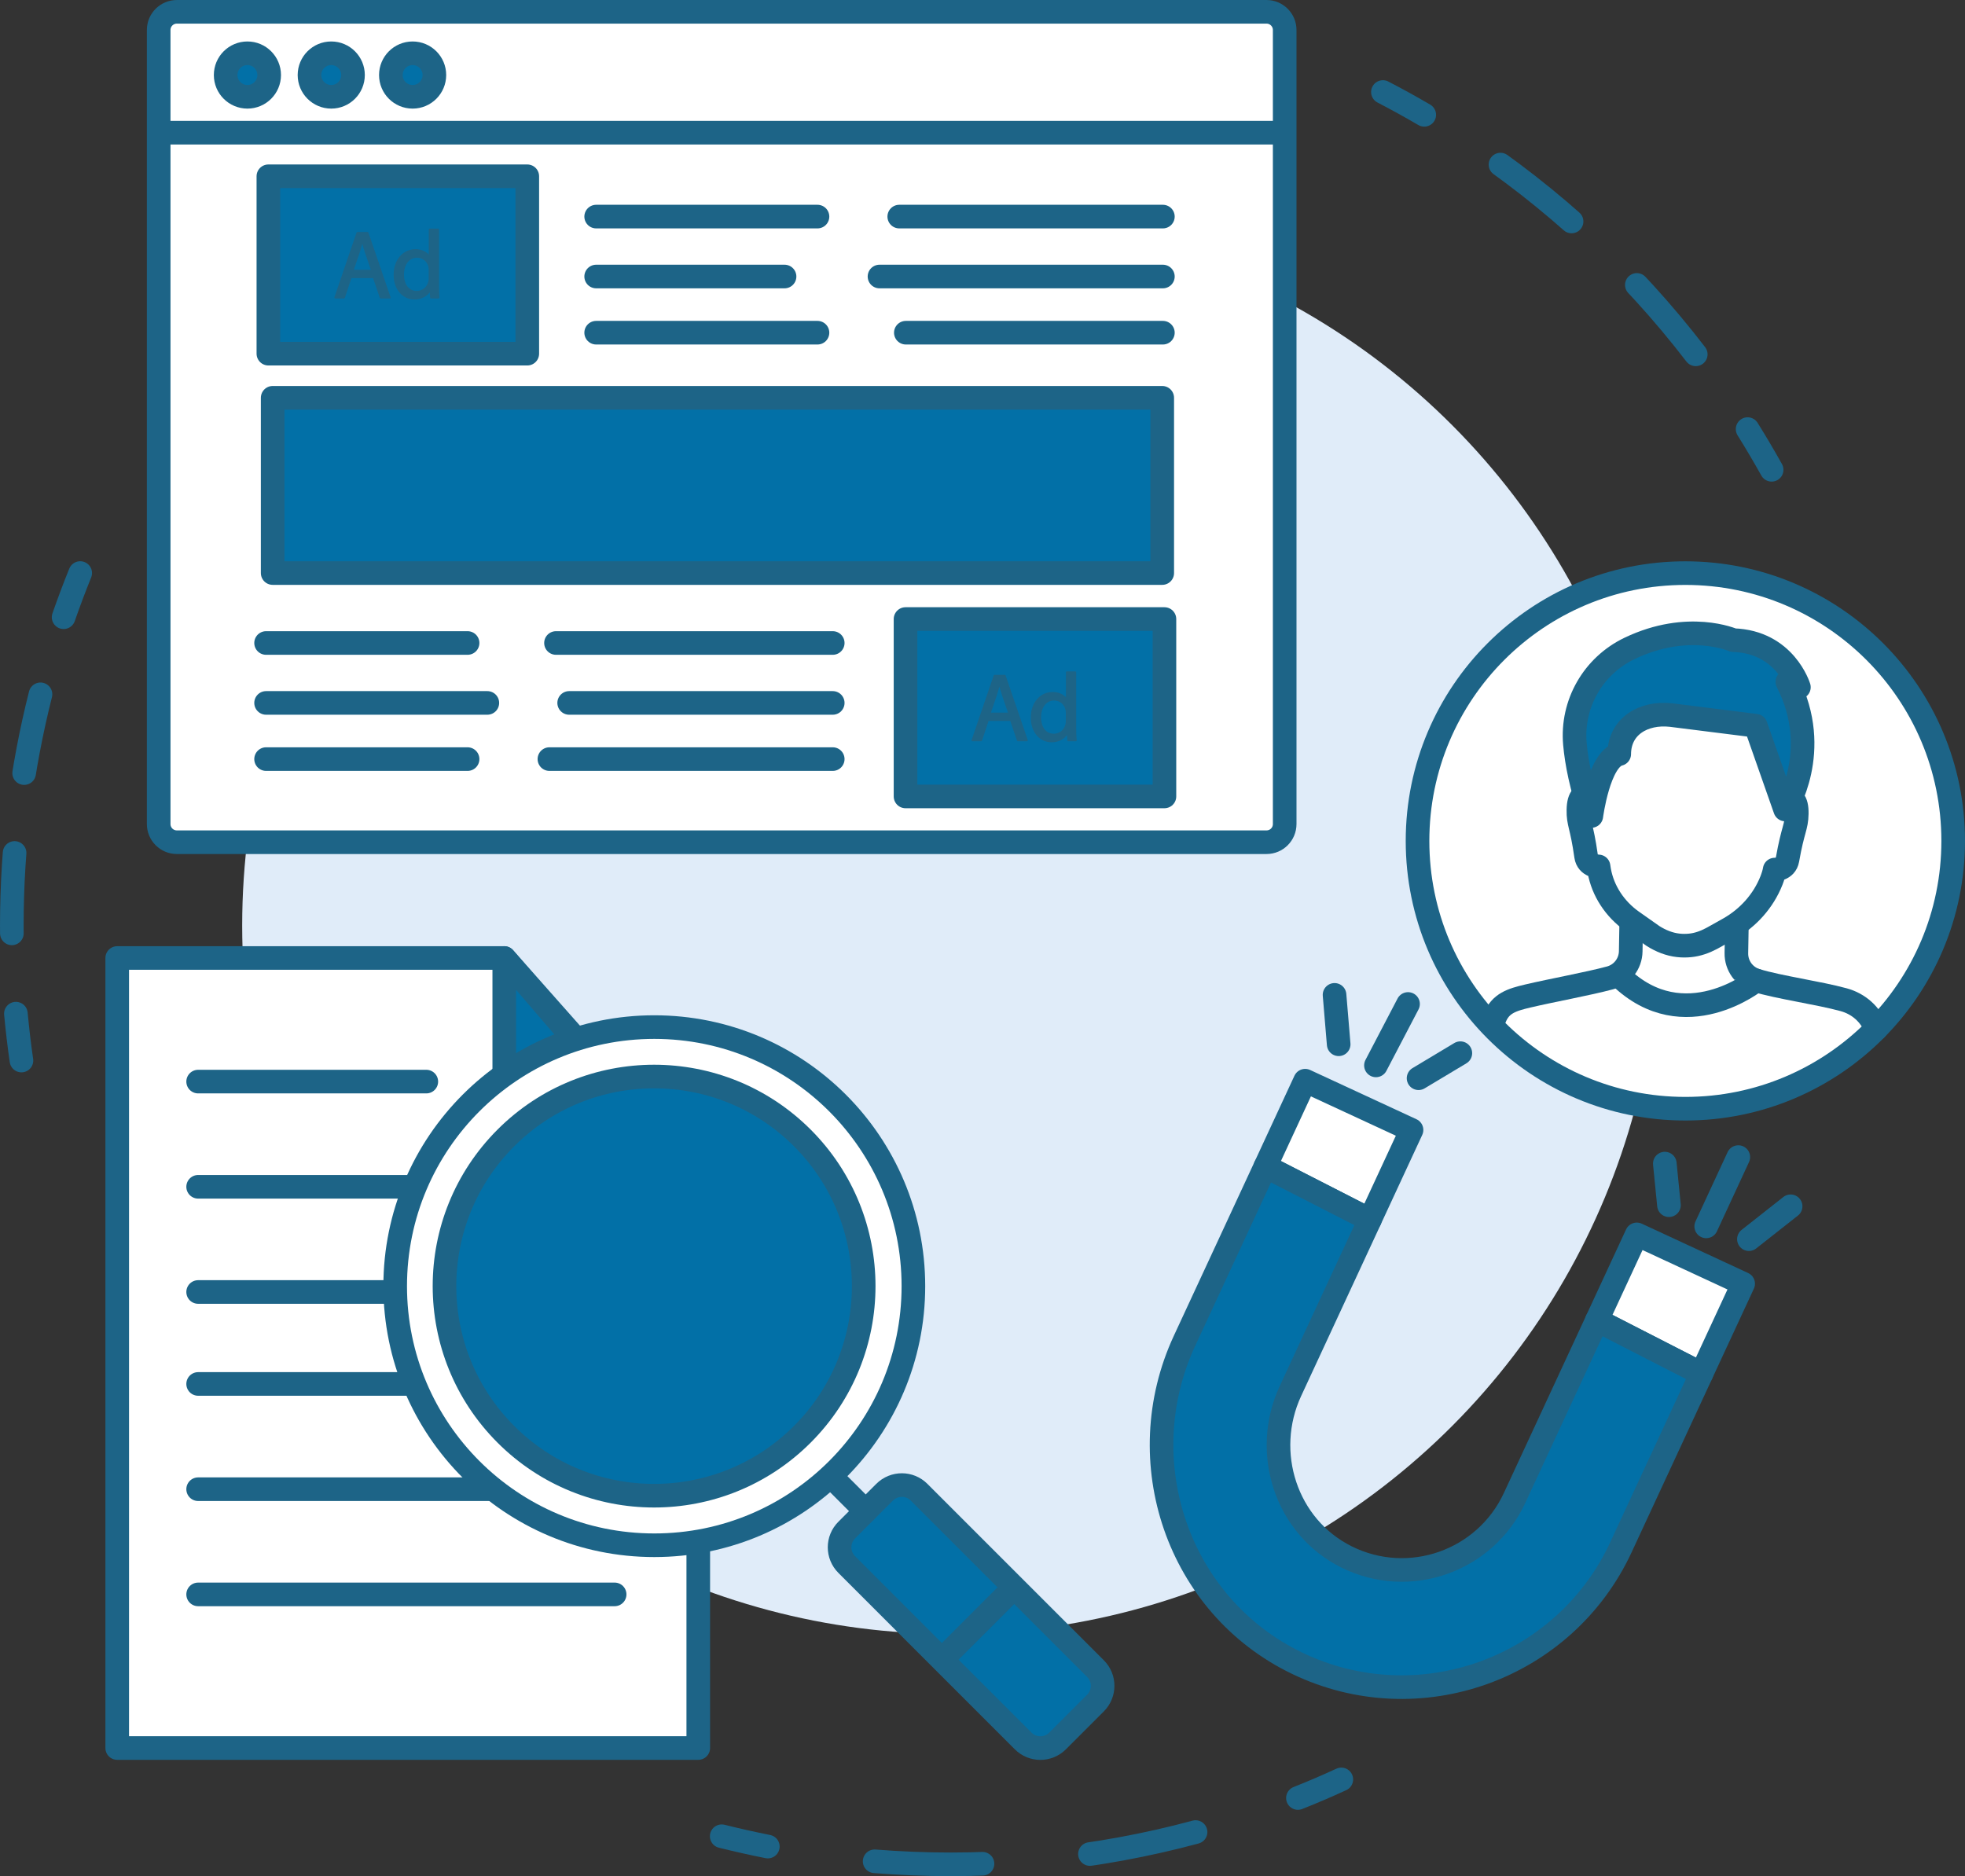
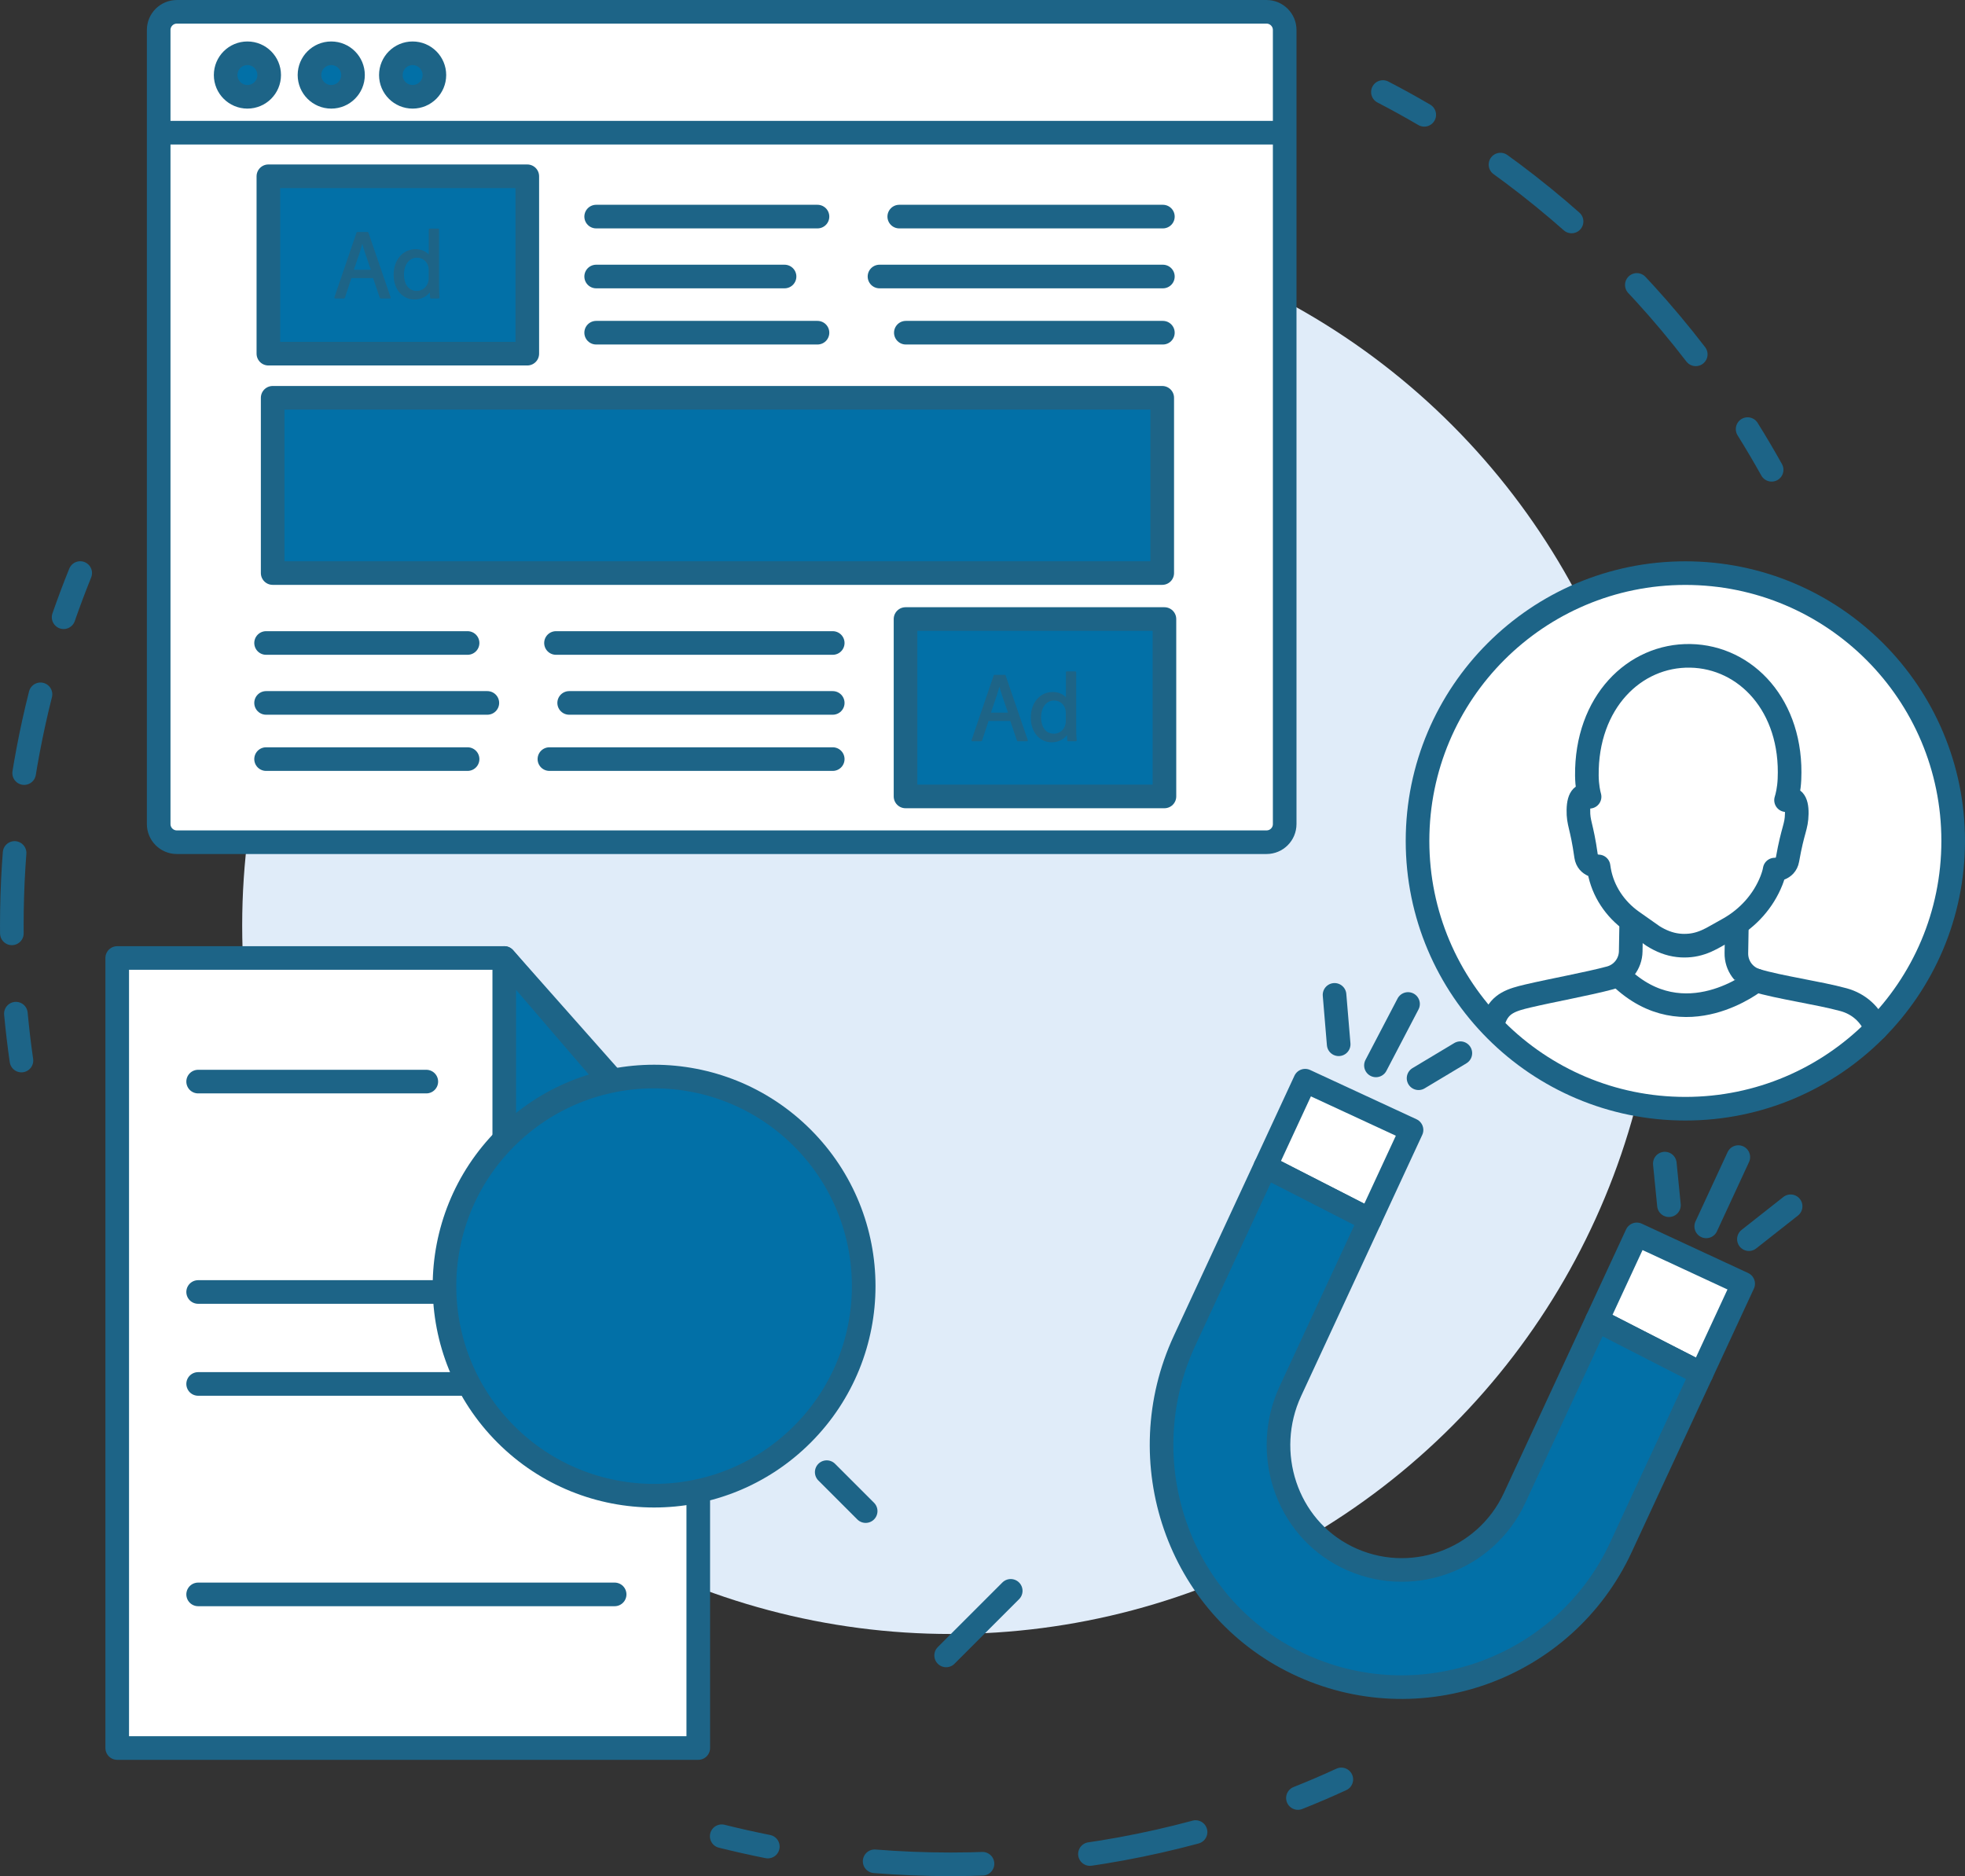
<svg xmlns="http://www.w3.org/2000/svg" id="Ñëîé_1" viewBox="0 0 3042.6 2905.3" style="enable-background:new 0 0 3042.6 2905.3">
  <rect x="0" y="0" width="3042.6" height="2905.3" fill="#333333" stroke="none" />
  <style>.st0{fill:#e0ecf9}.st1{fill:none;stroke:#1d6487;stroke-width:36.566;stroke-linecap:round;stroke-linejoin:round}.st2{fill:none;stroke:#1d6487;stroke-width:36.566;stroke-linecap:round;stroke-linejoin:round;stroke-dasharray:124.603,124.603}.st3{fill:none;stroke:#1d6487;stroke-width:36.566;stroke-linecap:round;stroke-linejoin:round;stroke-dasharray:141.027,141.027}.st4{fill:none;stroke:#1d6487;stroke-width:36.566;stroke-linecap:round;stroke-linejoin:round;stroke-dasharray:167.14,167.14}.st5{fill:#fff;stroke:#1d6487;stroke-width:36.566;stroke-linecap:round;stroke-linejoin:round;stroke-miterlimit:10}.st6{fill:#0270a7;stroke:#1d6487;stroke-width:36.566;stroke-linecap:round;stroke-linejoin:round;stroke-miterlimit:10}.st7{fill:#1d6487}</style>
  <g>
    <g>
      <g>
        <g>
          <g>
            <g>
              <g>
                <g>
                  <g>
                    <g>
                      <circle class="st0" cx="1472" cy="1433.3" r="1097" />
                    </g>
                  </g>
                </g>
              </g>
            </g>
          </g>
        </g>
      </g>
      <g>
        <g>
          <path class="st1" d="M124.2 887.4c-9.1 22.5-17.7 45.4-25.7 68.4" />
          <path class="st2" d="M62.7 1075.2c-29 114.6-44.4 234.5-44.4 358.1.0 24.9.6 49.7 1.9 74.3" />
          <path class="st1" d="M24.6 1569.7c2.3 24.4 5.1 48.6 8.6 72.6" />
        </g>
      </g>
      <g>
        <g>
          <path class="st1" d="M2743.2 727.5c-11.9-21.3-24.3-42.3-37.2-63" />
          <path class="st3" d="M2625.7 548.7c-100.3-130.6-222.2-243.6-360.4-333.8" />
          <path class="st1" d="M2205.3 177.8c-21-12.3-42.4-24.1-64-35.3" />
        </g>
      </g>
      <g>
        <g>
          <path class="st1" d="M1117.5 2843.5c23.6 5.9 47.4 11.2 71.4 16" />
          <path class="st4" d="M1354.3 2882.3c38.8 3.1 78.1 4.7 117.7 4.7 160.5.0 314.9-26 459.2-74" />
          <path class="st1" d="M2009.7 2784.3c22.7-9 45.1-18.6 67.2-28.8" />
        </g>
      </g>
    </g>
    <g>
      <g>
        <circle class="st5" cx="2609.6" cy="1302.2" r="414.7" />
        <path class="st5" d="M2476.2 1348.1c-.4-2.1-.7-4.3-1-6.4.0.0-17-.1-19.3-15.9-6.8-48.3-12.3-50.5-11.9-71.6.4-21.1 8.2-26 17.3-20.4-1.5-5.4-4-16.8-4.2-32.5-1.2-113.9 73.8-187.2 160.1-185.7 86.3 1.5 158.7 77.4 153.6 191.1-.7 15.7-3.6 27-5.3 32.4 9.4-5.3 17-.1 16.6 21-.4 21.2-5.9 23.1-14.4 71.2-2.8 15.7-19.8 15.3-19.8 15.3-.8 5.1-2.7 11-5 17-12.6 31.8-36.1 57.8-65.5 74.5-14.4 8.2-27.4 15.3-27.4 15.3-10.4 5.5-21.6 9.5-33.2 10.6-6.1.6-12.2.6-18.2-.1-13.9-1.5-27.1-6.9-39-14.4l-32.8-23.1C2500.8 1407.9 2481.9 1380 2476.2 1348.1z" />
        <g>
          <path class="st5" d="M2525.7 1433.2l-.7 40c-.3 19.3-13.4 36.1-32 41.1-35 9.4-88.4 18.9-127.5 28.1-24.5 5.8-42.4 11.2-51.3 34.3" />
          <path class="st5" d="M2904.9 1593.2c-8.5-22.3-26.8-38.7-50.2-45.1-38.7-10.6-100.8-19.2-135.5-29.9-18.5-5.7-30.9-22.9-30.6-42.2l.7-40" />
        </g>
        <path class="st5" d="M2719.2 1518.2c0 0-111.1 89.9-210.2-5.4" />
-         <path class="st6" d="M2764.1 1253.5c0 0 58.5-90.4 3.4-197.7l17.9 8.4c0 0-21.3-70.5-101.7-72.9.0.0-69.5-30.8-160.5 12.8-56.3 27-90.1 85.7-84.6 147.9 2.6 29.5 10 66.4 25.4 111.6.0.0 11.5-88.3 43.2-95.9v0c.3-43 37.5-65.1 80.2-60.4l131.2 16.5L2764.1 1253.5z" />
      </g>
      <g>
        <g>
          <path class="st5" d="M2185.6 1749.8 2020.9 1673.5 1959.4 1806.2 2121.1 1888.9z" />
          <path class="st5" d="M2534.4 1911.5 2472.8 2044.4 2634.5 2127.2 2699.1 1987.9z" />
          <path class="st6" d="M2345.1 2319.8c-45.4 97.8-163.1 139.6-260.3 91.1-93.7-46.7-130.8-161.8-86.7-256.8l123-265.2-161.7-82.7-125.3 270.1c-86.3 186.2-10.6 410.3 174.4 499.3 188 90.5 413.8 9.1 501.3-179.5l124.7-268.9-161.7-82.8L2345.1 2319.8z" />
        </g>
        <path class="st5" d="M2691.6 1791.8 2641.9 1899.1z" />
        <path class="st5" d="M2577.8 1801.9 2584.2 1866.3z" />
        <path class="st5" d="M2772.6 1868 2708 1918.9z" />
        <path class="st5" d="M2180.2 1554.7 2130.5 1649.8z" />
        <path class="st5" d="M2066.4 1540.6 2072.8 1617.1z" />
        <path class="st5" d="M2261.2 1630.9 2196.5 1669.7z" />
      </g>
    </g>
    <g>
      <g>
        <g>
          <path class="st5" d="M1081.2 1822.7v884.2H181.5V1483.5H780.8z" />
          <path class="st6" d="M780.8 1483.5V1833.2H1081.2z" />
          <path class="st5" d="M306.8 1674.9H660.1z" />
-           <path class="st5" d="M306.8 1837.8H660.1z" />
+           <path class="st5" d="M306.8 1837.8z" />
          <path class="st5" d="M306.8 2000.7H951.7z" />
          <path class="st5" d="M306.8 2143.1H951.7z" />
-           <path class="st5" d="M306.8 2306.1H951.7z" />
          <path class="st5" d="M306.8 2469H951.7z" />
        </g>
      </g>
      <g>
        <g>
-           <path class="st6" d="M1696.2 2637.3l-58.6 58.6c-14.8 14.8-38.7 14.8-53.4.0l-273.1-273.1c-14.8-14.8-14.8-38.7.0-53.4l29.3-29.3 29.3-29.3c14.8-14.8 38.7-14.8 53.4.0l273.1 273.1C1711 2598.6 1711 2622.5 1696.2 2637.3z" />
          <path class="st5" d="M1465 2563.5l1e2-1e2z" />
          <path class="st5" d="M1280.1 2279.7 1340.4 2340z" />
-           <circle class="st5" cx="1013.1" cy="1991.7" r="401.2" />
          <ellipse transform="matrix(0.707 -0.707 0.707 0.707 -1111.593 1299.739)" class="st6" cx="1013.1" cy="1991.7" rx="324.6" ry="324.6" />
        </g>
      </g>
    </g>
    <g>
      <path class="st5" d="M1961.1 1304.2H273.8c-15.5.0-28.1-12.6-28.1-28.1v-1229.7c0-15.5 12.6-28.1 28.1-28.1h1687.3c15.5.0 28.1 12.6 28.1 28.1v1229.7C1989.2 1291.6 1976.7 1304.2 1961.1 1304.2z" />
      <path class="st5" d="M254.6 205.5H1978.3z" />
      <ellipse class="st6" cx="383.1" cy="116.2" rx="33.7" ry="33.7" />
      <ellipse class="st6" cx="512.9" cy="116.2" rx="33.7" ry="33.7" />
      <ellipse class="st6" cx="638.9" cy="116.2" rx="33.7" ry="33.7" />
      <g>
        <path class="st5" d="M1392.4 335.4H1800.6z" />
        <path class="st5" d="M923.1 335.4H1265.8z" />
        <path class="st5" d="M1361.8 428.2H1800.6z" />
        <path class="st5" d="M923.1 428.2H1214.8z" />
        <path class="st5" d="M1402.6 515.2h398z" />
        <path class="st5" d="M923.1 515.2H1265.8z" />
      </g>
      <g>
        <path class="st5" d="M724 995.7H412z" />
        <path class="st5" d="M1289.4 995.7H860.9z" />
        <path class="st5" d="M754.6 1088.5H412z" />
        <path class="st5" d="M1289.4 1088.5H881.3z" />
        <path class="st5" d="M724 1175.5H412z" />
        <path class="st5" d="M1289.4 1175.5H850.7z" />
      </g>
      <path class="st6" d="M422.2 616h1377.4v271.4H422.2z" />
      <g>
        <g>
          <path transform="matrix(-1 -1.224647e-16 1.224647e-16 -1 3205.109 2191.907)" class="st6" d="M1402.1 958.6H1803v274.7H1402.1z" />
        </g>
        <g>
          <g>
            <path class="st7" d="M1557.1 1046c-.2-.6-.8-1-1.4-1H1540c-.6.0-1.2.4-1.4 1l-34.2 1e2c-.2.4-.1.9.2 1.3.3.4.7.6 1.2.6h13.4c.6.0 1.2-.4 1.4-1l10.1-30.5h33.6l10.4 30.5c.2.6.7 1 1.4 1h13.9c.5.0.9-.2 1.2-.6.3-.4.3-.9.2-1.3L1557.1 1046zM1551.5 1076.6l9.2 26.9h-26.3l9.2-27c1.3-4.1 2.5-8.4 3.9-13.3C1548.6 1067.4 1549.9 1071.8 1551.5 1076.6z" />
            <path class="st7" d="M1666.4 1127.9v-86.8c0-.8-.6-1.4-1.4-1.4h-13.1c-.8.0-1.4.6-1.4 1.4v38.8c-4.6-5.3-12.1-8.3-20.6-8.3-8.5.0-16.6 3.3-22.6 9.4-7.3 7.3-11.3 18.2-11.2 30.6.0 22 13.6 37.9 32.3 37.9 9.8.0 18.5-4.2 23.7-11.2l.4 8.2c0 .8.7 1.4 1.4 1.4h11.8c.4.0.8-.2 1.1-.5.3-.3.4-.7.4-1.1C1666.5 1140.6 1666.4 1132.3 1666.4 1127.9zM1650.3 1103.9v12.5c0 2.2-.2 3.7-.6 5.3-2.1 8.7-9.3 14.5-17.8 14.5-14.7.0-19.9-13.5-19.9-25.1.0-15.7 8.1-26.3 20.2-26.3 9.9.0 15.9 7 17.6 14.1C1650.1 11e2 1650.3 1101.9 1650.3 1103.9z" />
          </g>
        </g>
      </g>
      <g>
        <g>
          <path transform="matrix(-1 -1.224647e-16 1.224647e-16 -1 1232.056 820.569)" class="st6" d="M415.6 272.9h400.9v274.7H415.6z" />
        </g>
        <g>
          <g>
            <path class="st7" d="M570.5 360.3c-.2-.6-.8-1-1.4-1h-15.7c-.6.0-1.2.4-1.4 1l-34.2 1e2c-.2.4-.1.9.2 1.3.3.4.7.6 1.2.6h13.4c.6.0 1.2-.4 1.4-1l10.1-30.5h33.6l10.4 30.5c.2.6.7 1 1.4 1h13.9c.5.0.9-.2 1.2-.6.3-.4.3-.9.2-1.3L570.5 360.3zM565 390.9l9.2 26.9h-26.3l9.2-27c1.3-4.1 2.5-8.4 3.9-13.3C562.1 381.7 563.3 386.2 565 390.9z" />
            <path class="st7" d="M679.8 442.2v-86.8c0-.8-.6-1.4-1.4-1.4h-13.1c-.8.0-1.4.6-1.4 1.4v38.8c-4.6-5.3-12.1-8.3-20.6-8.3-8.5.0-16.6 3.3-22.6 9.4-7.3 7.3-11.3 18.2-11.2 30.6.0 22 13.6 37.9 32.3 37.9 9.8.0 18.5-4.2 23.7-11.2l.4 8.2c0 .8.7 1.4 1.4 1.4H679c.4.0.8-.2 1.1-.5.3-.3.4-.7.4-1.1C679.9 455 679.8 446.7 679.8 442.2zm-16-24v12.5c0 2.2-.2 3.7-.6 5.3-2.1 8.7-9.3 14.5-17.8 14.5-14.7.0-19.9-13.5-19.9-25.1.0-15.7 8.1-26.3 20.2-26.3 9.9.0 15.9 7 17.6 14.1C663.6 414.3 663.8 416.2 663.8 418.2z" />
          </g>
        </g>
      </g>
    </g>
  </g>
</svg>